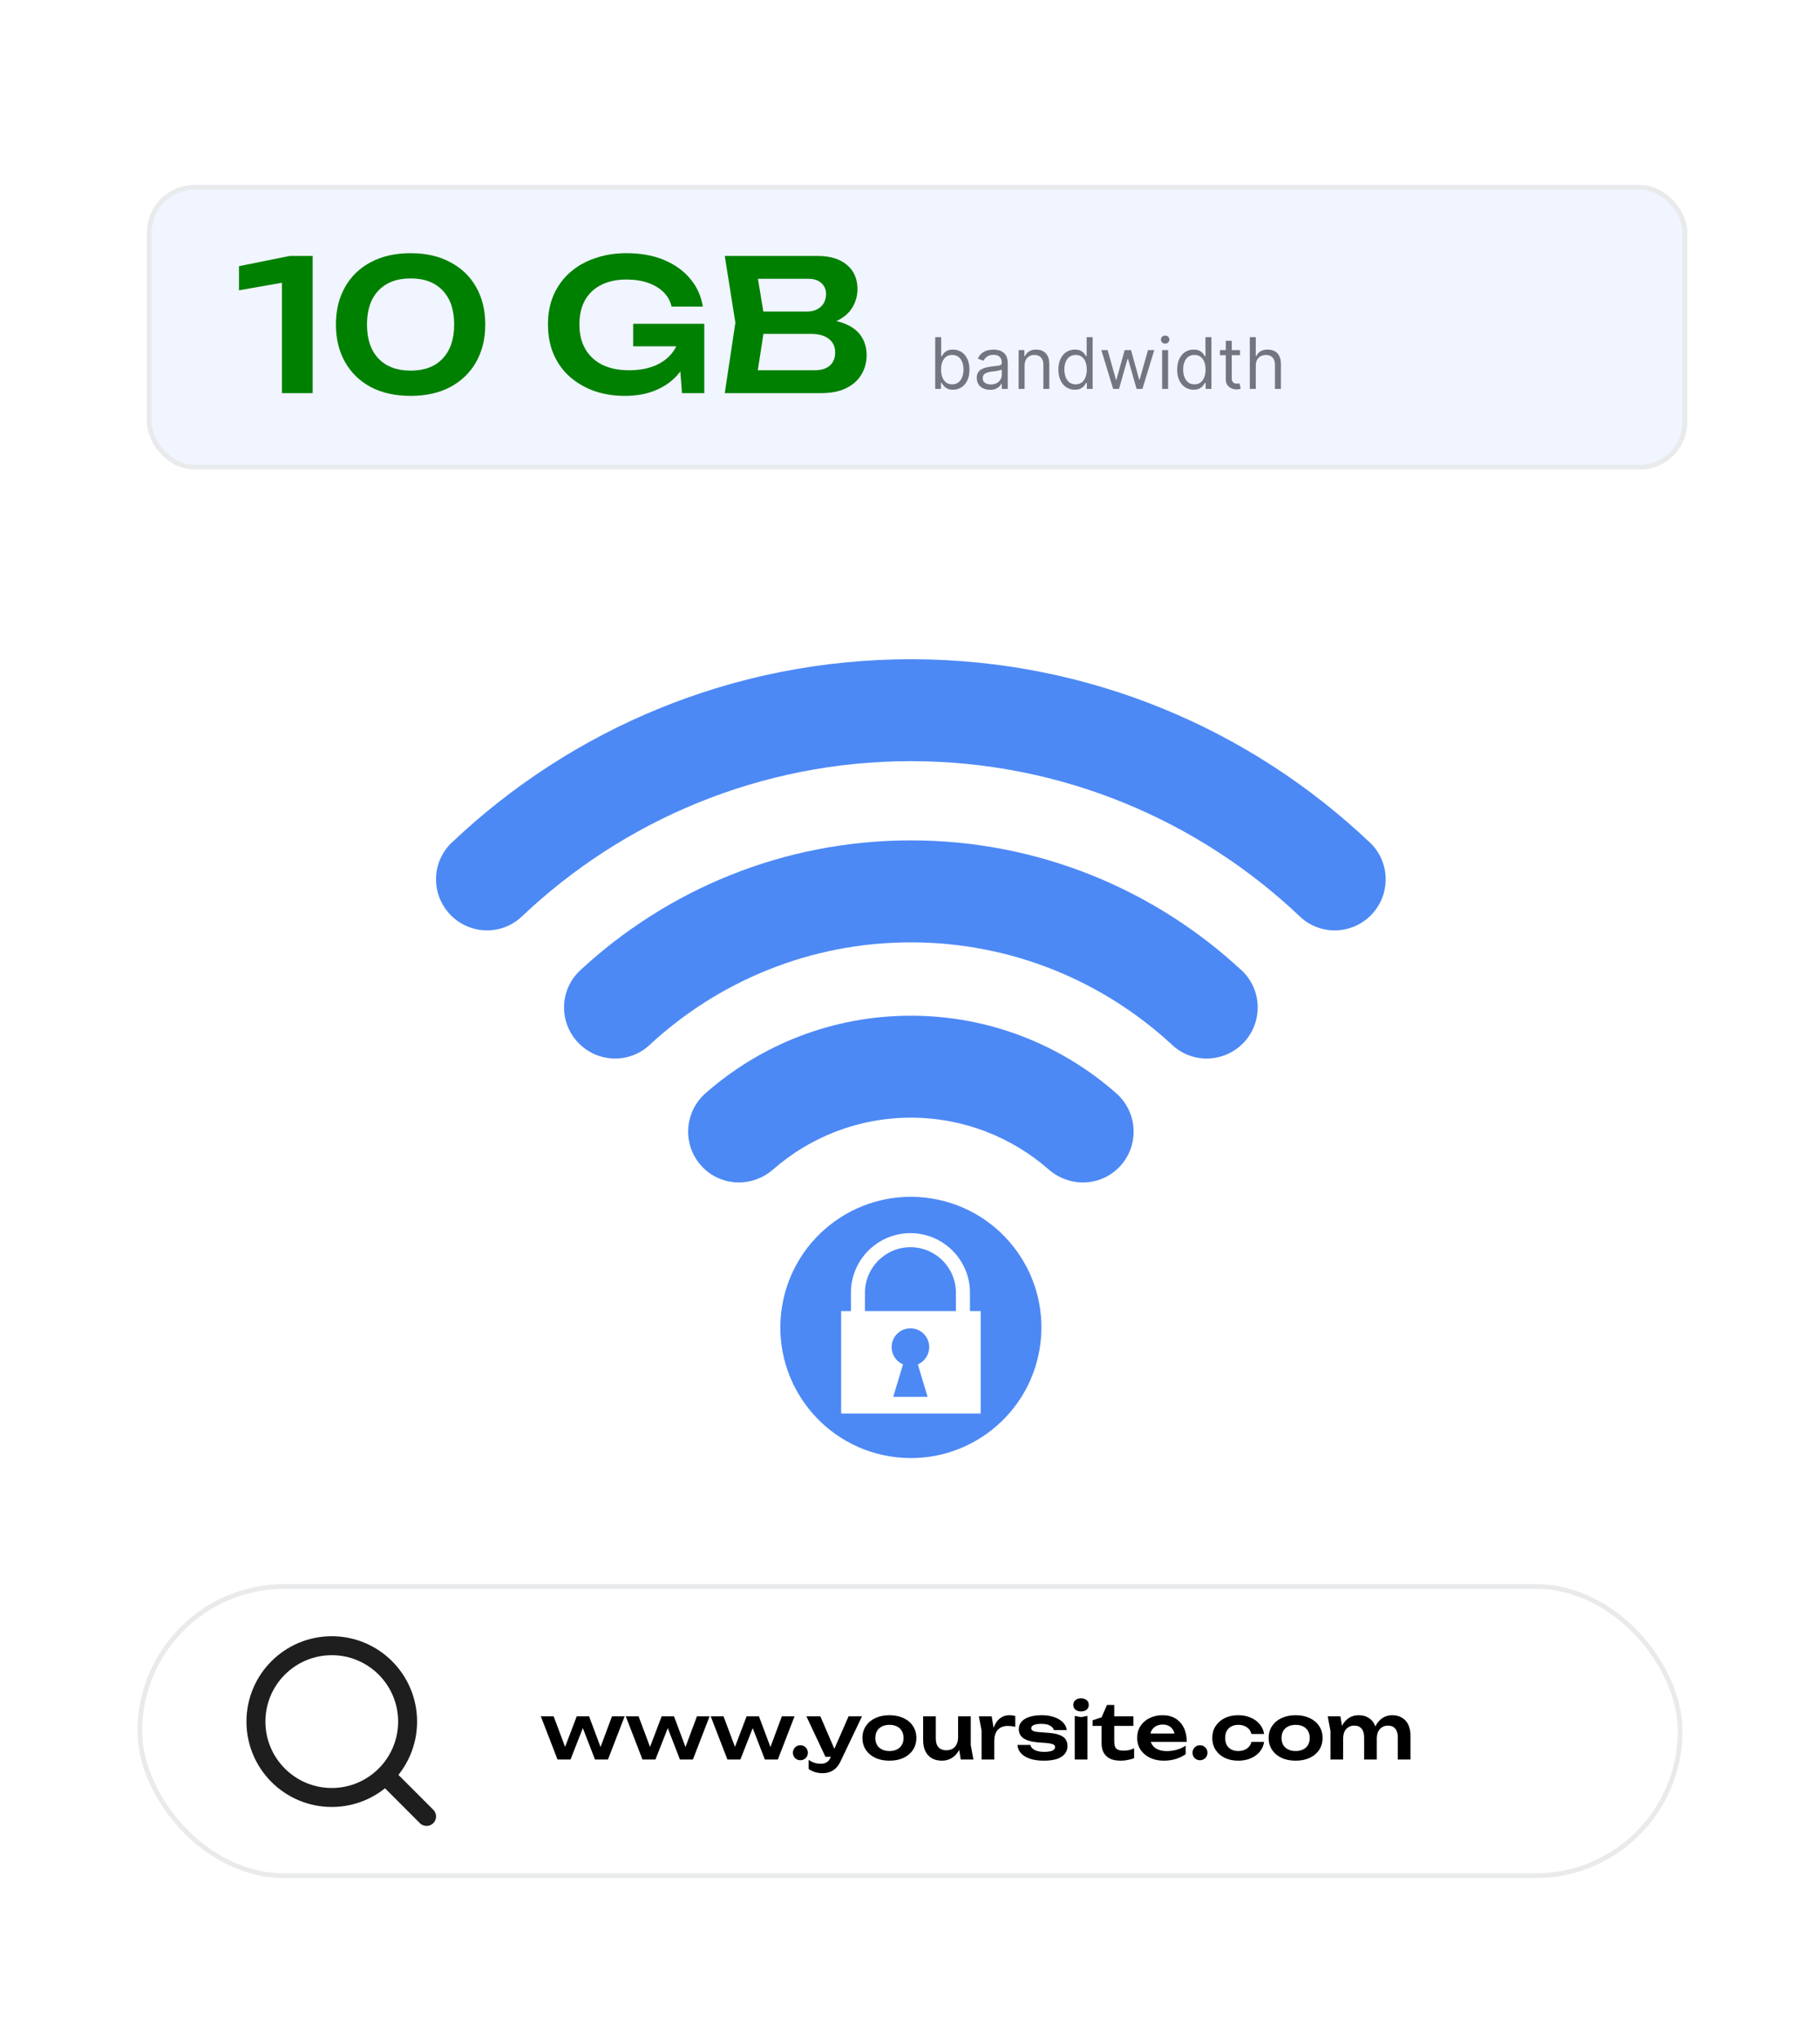
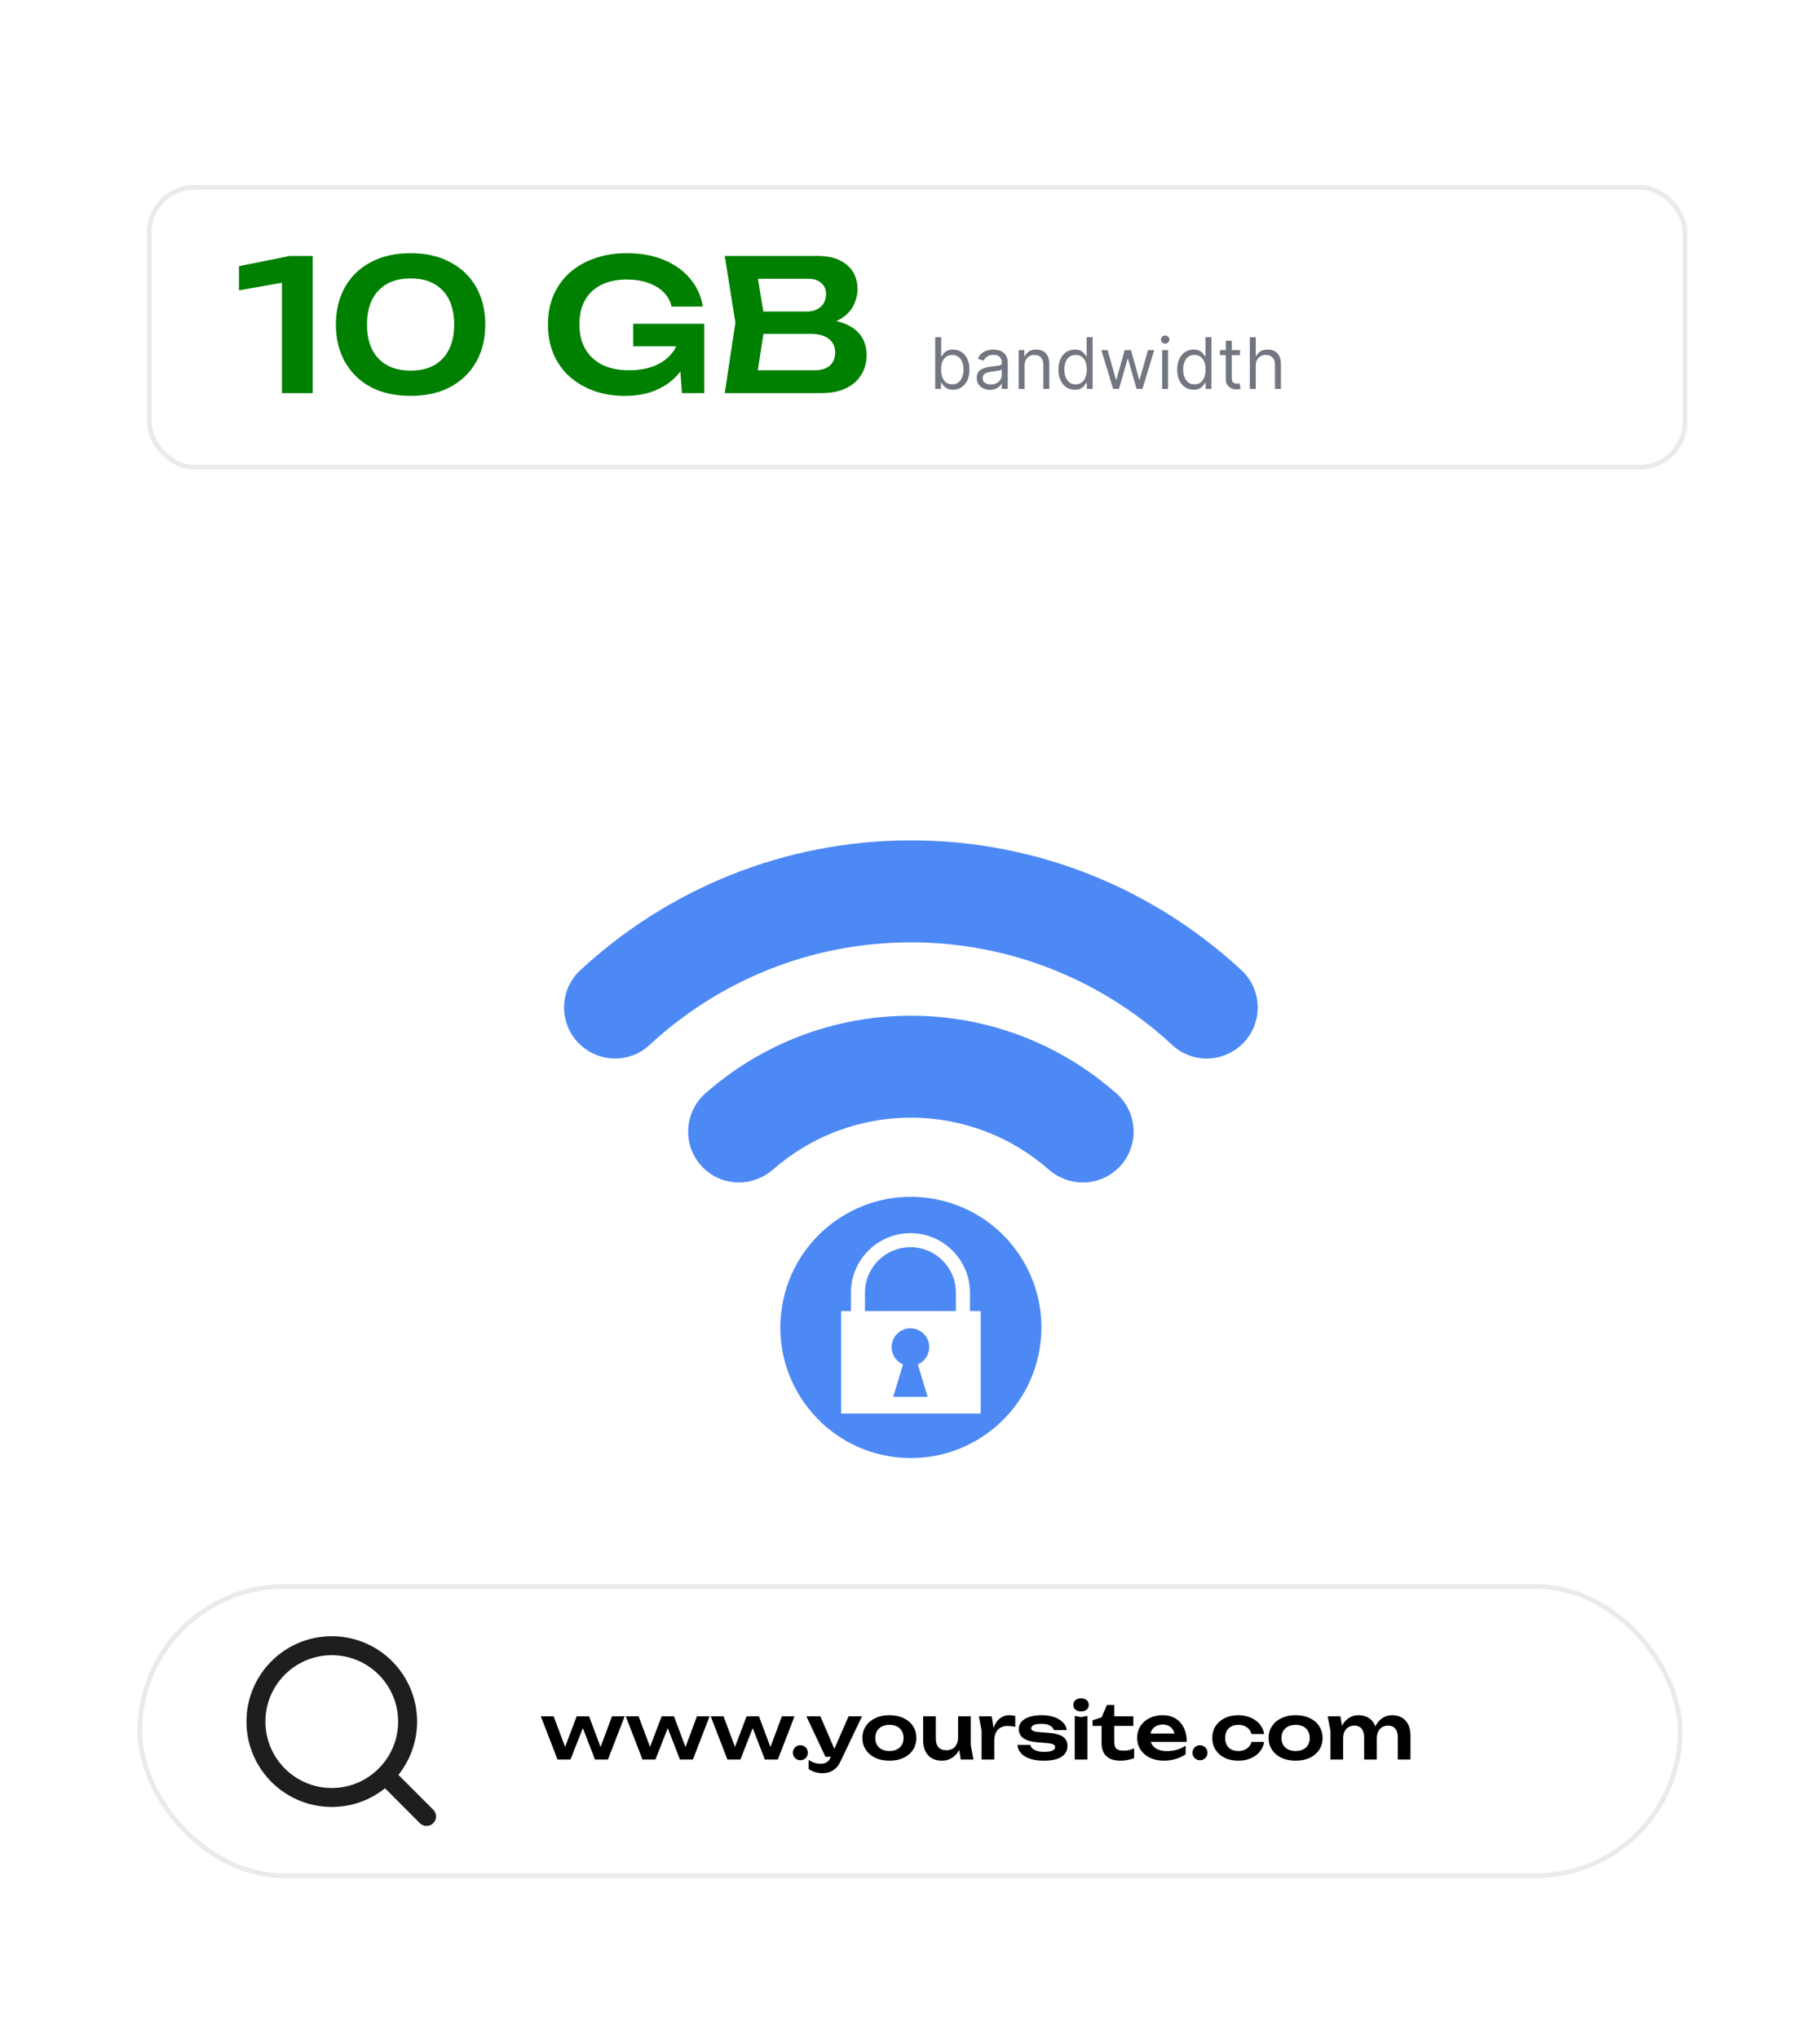
<svg xmlns="http://www.w3.org/2000/svg" width="384" height="430" viewBox="0 0 384 430" fill="none">
  <rect width="384" height="430" rx="30" fill="white" />
  <g clip-path="url(#clip0_604_2762)">
    <path d="M219.363 284.354C221.826 269.344 211.655 255.179 196.645 252.716C181.635 250.252 167.471 260.423 165.007 275.433C162.544 290.443 172.715 304.608 187.725 307.072C202.735 309.535 216.9 299.364 219.363 284.354Z" fill="#4D89F5" />
    <path d="M192.186 214.164C175.605 214.164 160.43 220.336 148.862 230.506C144.195 234.613 143.934 241.798 148.333 246.196C152.37 250.234 158.81 250.341 163.109 246.588C170.892 239.787 181.063 235.665 192.186 235.665C203.308 235.665 213.487 239.787 221.262 246.588C225.561 250.349 232.001 250.234 236.039 246.196C240.437 241.798 240.176 234.613 235.509 230.506C223.941 220.336 208.766 214.164 192.186 214.164Z" fill="#4D89F5" />
    <path d="M192.188 177.195C165.283 177.195 140.758 187.596 122.428 204.583C117.968 208.713 117.868 215.737 122.167 220.035H122.175C126.243 224.111 132.814 224.265 137.035 220.35C151.52 206.917 170.917 198.696 192.188 198.696C213.458 198.696 232.855 206.917 247.34 220.35C251.561 224.265 258.124 224.111 262.2 220.043H262.208C266.507 215.737 266.399 208.713 261.947 204.583C243.617 187.596 219.1 177.195 192.188 177.195Z" fill="#4D89F5" />
-     <path d="M192.189 139C154.691 139 120.579 153.715 95.31 177.672C90.942 181.809 90.904 188.764 95.156 193.016C99.255 197.115 105.88 197.246 110.086 193.262C131.502 172.959 160.41 160.493 192.181 160.493C223.952 160.493 252.86 172.959 274.276 193.262C278.482 197.246 285.107 197.115 289.206 193.024C293.458 188.764 293.42 181.817 289.052 177.672C263.798 153.715 229.678 139 192.189 139Z" fill="#4D89F5" />
    <path d="M204.653 276.438V272.57C204.653 265.646 199.019 260.012 192.095 260.012C185.172 260.012 179.538 265.646 179.538 272.57V276.438H177.473V298.046H206.918V276.438H204.661H204.653ZM195.719 294.538H188.457L190.522 287.691C189.109 287.077 188.119 285.673 188.119 284.045C188.119 281.85 189.9 280.077 192.088 280.077C194.275 280.077 196.056 281.85 196.056 284.045C196.056 285.68 195.066 287.085 193.654 287.691L195.719 294.538ZM201.683 276.438H182.5V272.57C182.5 267.281 186.799 262.975 192.095 262.975C197.392 262.975 201.69 267.273 201.69 272.57V276.438H201.683Z" fill="white" />
  </g>
  <g filter="url(#filter0_dd_604_2762)">
    <rect x="29.5" y="328.5" width="325" height="61" rx="30.5" stroke="#E9EAEB" />
    <path d="M90 377L81.3 368.3M86 357C86 365.837 78.837 373 70 373C61.163 373 54 365.837 54 357C54 348.163 61.163 341 70 341C78.837 341 86 348.163 86 357Z" stroke="#1E1E1E" stroke-width="4" stroke-linecap="round" stroke-linejoin="round" />
    <path d="M127.152 363.544H126.272L129.12 355.896H131.792L128.272 365H125.536L122.496 357.144H123.456L120.368 365H117.632L114.112 355.896H116.816L119.68 363.544H118.768L121.68 355.896H124.288L127.152 363.544ZM145.074 363.544H144.194L147.042 355.896H149.714L146.194 365H143.458L140.418 357.144H141.378L138.29 365H135.554L132.034 355.896H134.738L137.602 363.544H136.69L139.602 355.896H142.21L145.074 363.544ZM162.996 363.544H162.116L164.964 355.896H167.636L164.116 365H161.38L158.34 357.144H159.3L156.212 365H153.476L149.956 355.896H152.66L155.524 363.544H154.612L157.524 355.896H160.132L162.996 363.544ZM168.865 365.144C168.577 365.144 168.31 365.075 168.065 364.936C167.83 364.797 167.643 364.611 167.505 364.376C167.366 364.131 167.297 363.864 167.297 363.576C167.297 363.277 167.366 363.011 167.505 362.776C167.643 362.531 167.83 362.339 168.065 362.2C168.31 362.061 168.577 361.992 168.865 361.992C169.163 361.992 169.43 362.061 169.665 362.2C169.91 362.339 170.102 362.531 170.241 362.776C170.379 363.011 170.449 363.277 170.449 363.576C170.449 363.864 170.379 364.131 170.241 364.376C170.102 364.611 169.91 364.797 169.665 364.936C169.43 365.075 169.163 365.144 168.865 365.144ZM173.584 367.88C172.987 367.88 172.448 367.805 171.968 367.656C171.488 367.507 171.035 367.288 170.608 367V365.08C171.056 365.368 171.483 365.576 171.888 365.704C172.293 365.832 172.741 365.896 173.232 365.896C173.669 365.896 174.059 365.795 174.4 365.592C174.741 365.4 175.024 365.053 175.248 364.552L179.04 355.896H181.872L177.328 365.416C177.051 366.013 176.715 366.493 176.32 366.856C175.925 367.219 175.493 367.48 175.024 367.64C174.565 367.8 174.085 367.88 173.584 367.88ZM174.16 364.424L170.144 355.896H173.088L176.768 364.424H174.16ZM187.662 365.24C186.531 365.24 185.539 365.043 184.686 364.648C183.832 364.243 183.166 363.683 182.686 362.968C182.206 362.243 181.965 361.405 181.965 360.456C181.965 359.496 182.206 358.659 182.686 357.944C183.166 357.219 183.832 356.659 184.686 356.264C185.539 355.859 186.531 355.656 187.662 355.656C188.792 355.656 189.784 355.859 190.638 356.264C191.491 356.659 192.152 357.219 192.622 357.944C193.102 358.659 193.342 359.496 193.342 360.456C193.342 361.405 193.102 362.243 192.622 362.968C192.152 363.683 191.491 364.243 190.638 364.648C189.784 365.043 188.792 365.24 187.662 365.24ZM187.662 363.208C188.28 363.208 188.808 363.096 189.246 362.872C189.694 362.648 190.035 362.333 190.27 361.928C190.515 361.512 190.638 361.021 190.638 360.456C190.638 359.88 190.515 359.389 190.27 358.984C190.035 358.568 189.694 358.248 189.246 358.024C188.808 357.8 188.28 357.688 187.662 357.688C187.054 357.688 186.526 357.8 186.078 358.024C185.63 358.248 185.283 358.568 185.038 358.984C184.803 359.389 184.686 359.88 184.686 360.456C184.686 361.021 184.803 361.512 185.038 361.928C185.283 362.333 185.63 362.648 186.078 362.872C186.526 363.096 187.054 363.208 187.662 363.208ZM198.755 365.24C197.912 365.24 197.192 365.069 196.595 364.728C196.008 364.376 195.555 363.88 195.235 363.24C194.925 362.6 194.771 361.843 194.771 360.968V355.896H197.443V360.568C197.443 361.379 197.635 361.997 198.019 362.424C198.403 362.84 198.947 363.048 199.651 363.048C200.173 363.048 200.616 362.941 200.979 362.728C201.352 362.504 201.64 362.184 201.843 361.768C202.045 361.352 202.147 360.867 202.147 360.312L203.011 360.776C202.904 361.715 202.653 362.52 202.259 363.192C201.864 363.853 201.363 364.36 200.755 364.712C200.157 365.064 199.491 365.24 198.755 365.24ZM202.707 365L202.147 361.544V355.896H204.819V361.944L205.379 365H202.707ZM206.529 355.896H209.233L209.777 359.176V365H207.105V358.888L206.529 355.896ZM214.209 355.8V358.104C213.932 358.04 213.654 357.992 213.377 357.96C213.1 357.928 212.838 357.912 212.593 357.912C212.06 357.912 211.58 358.024 211.153 358.248C210.726 358.472 210.39 358.819 210.145 359.288C209.9 359.757 209.777 360.349 209.777 361.064L209.217 360.392C209.281 359.741 209.398 359.133 209.569 358.568C209.74 357.992 209.974 357.491 210.273 357.064C210.582 356.627 210.961 356.285 211.409 356.04C211.857 355.784 212.39 355.656 213.009 355.656C213.212 355.656 213.414 355.672 213.617 355.704C213.83 355.725 214.028 355.757 214.209 355.8ZM225.226 362.136C225.226 362.787 225.034 363.347 224.65 363.816C224.277 364.285 223.717 364.643 222.97 364.888C222.223 365.123 221.311 365.24 220.234 365.24C219.125 365.24 218.159 365.107 217.338 364.84C216.517 364.563 215.877 364.173 215.418 363.672C214.959 363.171 214.714 362.589 214.682 361.928H217.402C217.466 362.227 217.626 362.488 217.882 362.712C218.138 362.925 218.469 363.091 218.874 363.208C219.29 363.325 219.77 363.384 220.314 363.384C221.071 363.384 221.642 363.299 222.026 363.128C222.421 362.957 222.618 362.701 222.618 362.36C222.618 362.115 222.479 361.928 222.202 361.8C221.935 361.672 221.439 361.576 220.714 361.512L219.018 361.384C218.005 361.299 217.199 361.128 216.602 360.872C216.005 360.616 215.578 360.296 215.322 359.912C215.077 359.517 214.954 359.085 214.954 358.616C214.954 357.965 215.157 357.421 215.562 356.984C215.967 356.547 216.533 356.216 217.258 355.992C217.994 355.768 218.842 355.656 219.802 355.656C220.783 355.656 221.658 355.789 222.426 356.056C223.194 356.323 223.807 356.691 224.266 357.16C224.735 357.629 225.002 358.173 225.066 358.792H222.346C222.303 358.568 222.181 358.36 221.978 358.168C221.786 357.965 221.503 357.8 221.13 357.672C220.757 357.544 220.271 357.48 219.674 357.48C219.002 357.48 218.485 357.56 218.122 357.72C217.759 357.869 217.578 358.099 217.578 358.408C217.578 358.621 217.69 358.797 217.914 358.936C218.138 359.064 218.554 359.155 219.162 359.208L221.37 359.384C222.351 359.469 223.125 359.635 223.69 359.88C224.255 360.115 224.65 360.424 224.874 360.808C225.109 361.192 225.226 361.635 225.226 362.136ZM226.758 355.8L228.086 356.056L229.43 355.8V365H226.758V355.8ZM228.086 354.856C227.606 354.856 227.211 354.733 226.902 354.488C226.603 354.232 226.454 353.896 226.454 353.48C226.454 353.053 226.603 352.717 226.902 352.472C227.211 352.216 227.606 352.088 228.086 352.088C228.577 352.088 228.971 352.216 229.27 352.472C229.569 352.717 229.718 353.053 229.718 353.48C229.718 353.896 229.569 354.232 229.27 354.488C228.971 354.733 228.577 354.856 228.086 354.856ZM230.518 357.912V356.728L232.422 356.104L233.558 353.496H235.094V355.896H239.126V357.912H235.094V361.224C235.094 361.928 235.238 362.424 235.526 362.712C235.824 362.989 236.336 363.128 237.062 363.128C237.52 363.128 237.926 363.085 238.278 363C238.63 362.915 238.966 362.792 239.286 362.632V364.712C238.976 364.84 238.566 364.957 238.054 365.064C237.542 365.181 237.014 365.24 236.47 365.24C235.52 365.24 234.747 365.091 234.15 364.792C233.563 364.483 233.126 364.056 232.838 363.512C232.56 362.968 232.422 362.333 232.422 361.608V357.912H230.518ZM245.55 365.24C244.473 365.24 243.508 365.043 242.654 364.648C241.812 364.243 241.145 363.677 240.654 362.952C240.174 362.227 239.934 361.384 239.934 360.424C239.934 359.475 240.164 358.643 240.622 357.928C241.092 357.213 241.732 356.659 242.542 356.264C243.353 355.859 244.276 355.656 245.31 355.656C246.366 355.656 247.273 355.891 248.03 356.36C248.788 356.819 249.369 357.469 249.774 358.312C250.19 359.155 250.398 360.147 250.398 361.288H242.078V359.512H248.958L247.918 360.152C247.876 359.619 247.742 359.165 247.518 358.792C247.305 358.419 247.012 358.131 246.638 357.928C246.265 357.725 245.828 357.624 245.326 357.624C244.782 357.624 244.308 357.736 243.902 357.96C243.508 358.173 243.198 358.477 242.974 358.872C242.761 359.256 242.654 359.709 242.654 360.232C242.654 360.861 242.793 361.4 243.07 361.848C243.348 362.296 243.753 362.637 244.286 362.872C244.82 363.107 245.465 363.224 246.222 363.224C246.905 363.224 247.593 363.128 248.286 362.936C248.98 362.733 249.604 362.451 250.158 362.088V363.88C249.561 364.307 248.862 364.643 248.062 364.888C247.273 365.123 246.436 365.24 245.55 365.24ZM253.177 365.144C252.889 365.144 252.622 365.075 252.377 364.936C252.142 364.797 251.956 364.611 251.817 364.376C251.678 364.131 251.609 363.864 251.609 363.576C251.609 363.277 251.678 363.011 251.817 362.776C251.956 362.531 252.142 362.339 252.377 362.2C252.622 362.061 252.889 361.992 253.177 361.992C253.476 361.992 253.742 362.061 253.977 362.2C254.222 362.339 254.414 362.531 254.553 362.776C254.692 363.011 254.761 363.277 254.761 363.576C254.761 363.864 254.692 364.131 254.553 364.376C254.414 364.611 254.222 364.797 253.977 364.936C253.742 365.075 253.476 365.144 253.177 365.144ZM266.706 361.288C266.599 362.067 266.295 362.755 265.794 363.352C265.303 363.949 264.669 364.413 263.89 364.744C263.111 365.075 262.242 365.24 261.282 365.24C260.194 365.24 259.234 365.043 258.402 364.648C257.581 364.243 256.935 363.677 256.466 362.952C256.007 362.227 255.778 361.395 255.778 360.456C255.778 359.507 256.007 358.675 256.466 357.96C256.935 357.235 257.581 356.669 258.402 356.264C259.234 355.859 260.194 355.656 261.282 355.656C262.242 355.656 263.111 355.827 263.89 356.168C264.669 356.499 265.303 356.963 265.794 357.56C266.295 358.147 266.599 358.835 266.706 359.624H264.034C263.895 359.005 263.575 358.531 263.074 358.2C262.583 357.859 261.986 357.688 261.282 357.688C260.717 357.688 260.221 357.8 259.794 358.024C259.378 358.237 259.058 358.552 258.834 358.968C258.61 359.373 258.498 359.869 258.498 360.456C258.498 361.032 258.61 361.528 258.834 361.944C259.058 362.349 259.378 362.664 259.794 362.888C260.221 363.101 260.717 363.208 261.282 363.208C261.997 363.208 262.599 363.032 263.09 362.68C263.591 362.328 263.906 361.864 264.034 361.288H266.706ZM273.365 365.24C272.234 365.24 271.242 365.043 270.389 364.648C269.535 364.243 268.869 363.683 268.389 362.968C267.909 362.243 267.669 361.405 267.669 360.456C267.669 359.496 267.909 358.659 268.389 357.944C268.869 357.219 269.535 356.659 270.389 356.264C271.242 355.859 272.234 355.656 273.365 355.656C274.495 355.656 275.487 355.859 276.341 356.264C277.194 356.659 277.855 357.219 278.325 357.944C278.805 358.659 279.045 359.496 279.045 360.456C279.045 361.405 278.805 362.243 278.325 362.968C277.855 363.683 277.194 364.243 276.341 364.648C275.487 365.043 274.495 365.24 273.365 365.24ZM273.365 363.208C273.983 363.208 274.511 363.096 274.949 362.872C275.397 362.648 275.738 362.333 275.973 361.928C276.218 361.512 276.341 361.021 276.341 360.456C276.341 359.88 276.218 359.389 275.973 358.984C275.738 358.568 275.397 358.248 274.949 358.024C274.511 357.8 273.983 357.688 273.365 357.688C272.757 357.688 272.229 357.8 271.781 358.024C271.333 358.248 270.986 358.568 270.741 358.984C270.506 359.389 270.389 359.88 270.389 360.456C270.389 361.021 270.506 361.512 270.741 361.928C270.986 362.333 271.333 362.648 271.781 362.872C272.229 363.096 272.757 363.208 273.365 363.208ZM280.139 355.896H282.811L283.387 359.368V365H280.715V358.968L280.139 355.896ZM286.635 355.656C287.445 355.656 288.139 355.832 288.715 356.184C289.291 356.525 289.728 357.016 290.027 357.656C290.336 358.296 290.491 359.059 290.491 359.944V365H287.819V360.344C287.819 359.523 287.637 358.904 287.275 358.488C286.923 358.061 286.405 357.848 285.723 357.848C285.243 357.848 284.827 357.965 284.475 358.2C284.123 358.424 283.851 358.739 283.659 359.144C283.477 359.549 283.387 360.035 283.387 360.6L282.507 360.136C282.613 359.176 282.859 358.365 283.243 357.704C283.627 357.043 284.107 356.536 284.683 356.184C285.269 355.832 285.92 355.656 286.635 355.656ZM293.723 355.656C294.533 355.656 295.227 355.832 295.803 356.184C296.389 356.525 296.832 357.016 297.131 357.656C297.44 358.296 297.595 359.059 297.595 359.944V365H294.923V360.344C294.923 359.523 294.741 358.904 294.379 358.488C294.027 358.061 293.509 357.848 292.827 357.848C292.347 357.848 291.931 357.965 291.579 358.2C291.227 358.424 290.955 358.739 290.763 359.144C290.581 359.549 290.491 360.035 290.491 360.6L289.611 360.136C289.717 359.176 289.963 358.365 290.347 357.704C290.731 357.043 291.211 356.536 291.787 356.184C292.373 355.832 293.019 355.656 293.723 355.656Z" fill="black" />
  </g>
-   <rect x="31.5" y="39.5" width="324" height="59" rx="9.5" fill="#F0F5FF" />
  <rect x="31.5" y="39.5" width="324" height="59" rx="9.5" stroke="#E9EAEB" />
  <path d="M65.969 53.964V82.893H59.489V56.124L62.729 59.055L50.424 61.215V56.124L61.147 53.964H65.969ZM86.647 83.471C83.407 83.471 80.605 82.854 78.239 81.62C75.899 80.36 74.086 78.598 72.8 76.335C71.514 74.073 70.872 71.437 70.872 68.428C70.872 65.42 71.514 62.784 72.8 60.521C74.086 58.258 75.899 56.51 78.239 55.275C80.605 54.015 83.407 53.385 86.647 53.385C89.862 53.385 92.639 54.015 94.979 55.275C97.344 56.51 99.17 58.258 100.456 60.521C101.742 62.784 102.385 65.42 102.385 68.428C102.385 71.437 101.742 74.073 100.456 76.335C99.17 78.598 97.344 80.36 94.979 81.62C92.639 82.854 89.862 83.471 86.647 83.471ZM86.647 78.148C89.553 78.148 91.803 77.3 93.397 75.603C95.017 73.88 95.827 71.488 95.827 68.428C95.827 65.343 95.017 62.951 93.397 61.254C91.803 59.557 89.553 58.708 86.647 58.708C83.742 58.708 81.479 59.557 79.859 61.254C78.239 62.951 77.429 65.343 77.429 68.428C77.429 71.514 78.239 73.905 79.859 75.603C81.479 77.3 83.742 78.148 86.647 78.148ZM146.28 70.357C146.255 72.105 145.907 73.777 145.239 75.371C144.596 76.94 143.67 78.341 142.462 79.575C141.253 80.784 139.762 81.735 137.987 82.43C136.213 83.124 134.156 83.471 131.816 83.471C129.553 83.471 127.432 83.137 125.452 82.468C123.497 81.774 121.775 80.784 120.283 79.498C118.817 78.213 117.673 76.644 116.85 74.793C116.027 72.915 115.616 70.794 115.616 68.428C115.616 66.063 116.027 63.954 116.85 62.103C117.699 60.225 118.869 58.644 120.36 57.358C121.852 56.073 123.6 55.095 125.606 54.427C127.612 53.733 129.797 53.385 132.163 53.385C135.249 53.385 137.923 53.874 140.186 54.851C142.449 55.803 144.275 57.127 145.663 58.824C147.077 60.521 147.952 62.463 148.286 64.648H141.69C141.433 63.465 140.867 62.45 139.993 61.601C139.145 60.753 138.052 60.097 136.715 59.634C135.403 59.171 133.886 58.94 132.163 58.94C130.132 58.94 128.37 59.313 126.879 60.058C125.413 60.778 124.269 61.845 123.446 63.26C122.649 64.674 122.25 66.397 122.25 68.428C122.25 70.46 122.675 72.195 123.523 73.635C124.372 75.075 125.58 76.181 127.149 76.953C128.717 77.698 130.569 78.071 132.703 78.071C134.786 78.071 136.612 77.75 138.18 77.107C139.749 76.438 140.983 75.513 141.883 74.33C142.809 73.121 143.336 71.694 143.465 70.048L146.28 70.357ZM133.59 73.018V68.274H148.595V82.893H143.889L143.002 71.167L144.352 73.018H133.59ZM172.396 68.621L173.013 67.31C175.25 67.361 177.102 67.721 178.568 68.39C180.033 69.033 181.113 69.92 181.808 71.051C182.502 72.157 182.849 73.43 182.849 74.87C182.849 76.413 182.476 77.788 181.73 78.997C181.01 80.205 179.943 81.157 178.529 81.851C177.115 82.545 175.34 82.893 173.206 82.893H152.918L155.155 68.043L152.918 53.964H172.473C175.148 53.964 177.218 54.594 178.683 55.854C180.175 57.088 180.92 58.798 180.92 60.984C180.92 62.167 180.638 63.311 180.072 64.417C179.532 65.523 178.632 66.461 177.372 67.233C176.138 67.978 174.479 68.441 172.396 68.621ZM159.398 81.234L156.89 78.071H171.856C173.245 78.071 174.312 77.75 175.058 77.107C175.829 76.438 176.215 75.513 176.215 74.33C176.215 73.121 175.778 72.17 174.903 71.475C174.029 70.755 172.743 70.395 171.046 70.395H158.858V65.69H170.275C171.432 65.69 172.383 65.368 173.129 64.725C173.9 64.057 174.286 63.131 174.286 61.948C174.286 61.048 173.965 60.303 173.322 59.711C172.679 59.094 171.753 58.785 170.545 58.785H156.89L159.398 55.623L161.442 68.043L159.398 81.234Z" fill="#008000" />
  <path d="M197.321 82V71.091H198.578V75.118H198.685C198.777 74.976 198.905 74.795 199.068 74.575C199.235 74.351 199.473 74.152 199.782 73.978C200.094 73.8 200.517 73.712 201.05 73.712C201.739 73.712 202.346 73.884 202.871 74.228C203.397 74.573 203.807 75.061 204.102 75.693C204.397 76.325 204.544 77.071 204.544 77.93C204.544 78.797 204.397 79.548 204.102 80.184C203.807 80.816 203.399 81.306 202.877 81.654C202.355 81.998 201.753 82.171 201.071 82.171C200.545 82.171 200.125 82.084 199.809 81.909C199.493 81.732 199.249 81.531 199.079 81.308C198.908 81.08 198.777 80.892 198.685 80.743H198.536V82H197.321ZM198.557 77.909C198.557 78.527 198.647 79.072 198.828 79.544C199.01 80.013 199.274 80.381 199.622 80.647C199.97 80.91 200.396 81.041 200.901 81.041C201.426 81.041 201.865 80.903 202.216 80.626C202.571 80.345 202.838 79.969 203.015 79.496C203.196 79.021 203.287 78.492 203.287 77.909C203.287 77.334 203.198 76.815 203.021 76.354C202.847 75.888 202.582 75.521 202.227 75.251C201.875 74.978 201.433 74.841 200.901 74.841C200.389 74.841 199.96 74.971 199.612 75.23C199.263 75.485 199.001 75.844 198.823 76.306C198.646 76.764 198.557 77.298 198.557 77.909ZM208.875 82.192C208.356 82.192 207.886 82.094 207.463 81.899C207.04 81.7 206.705 81.414 206.456 81.041C206.208 80.665 206.083 80.21 206.083 79.678C206.083 79.209 206.176 78.829 206.36 78.538C206.545 78.243 206.792 78.012 207.101 77.845C207.41 77.678 207.751 77.554 208.124 77.472C208.5 77.387 208.878 77.32 209.258 77.27C209.755 77.206 210.158 77.158 210.467 77.126C210.78 77.091 211.007 77.032 211.149 76.95C211.295 76.869 211.368 76.727 211.368 76.524V76.481C211.368 75.956 211.224 75.548 210.936 75.256C210.652 74.965 210.221 74.82 209.642 74.82C209.042 74.82 208.571 74.951 208.23 75.214C207.889 75.477 207.65 75.757 207.511 76.055L206.318 75.629C206.531 75.132 206.815 74.745 207.17 74.468C207.529 74.188 207.919 73.992 208.342 73.882C208.768 73.769 209.187 73.712 209.599 73.712C209.862 73.712 210.164 73.744 210.505 73.808C210.849 73.868 211.181 73.994 211.501 74.186C211.824 74.377 212.092 74.667 212.305 75.054C212.518 75.441 212.625 75.96 212.625 76.609V82H211.368V80.892H211.304C211.218 81.07 211.076 81.26 210.877 81.462C210.679 81.664 210.414 81.837 210.084 81.979C209.754 82.121 209.35 82.192 208.875 82.192ZM209.066 81.062C209.564 81.062 209.983 80.965 210.324 80.769C210.668 80.574 210.927 80.322 211.101 80.013C211.279 79.704 211.368 79.379 211.368 79.038V77.888C211.314 77.952 211.197 78.01 211.016 78.064C210.838 78.113 210.632 78.158 210.398 78.197C210.167 78.232 209.942 78.264 209.722 78.293C209.505 78.317 209.329 78.339 209.194 78.356C208.868 78.399 208.562 78.468 208.278 78.564C207.998 78.657 207.77 78.797 207.596 78.985C207.426 79.17 207.341 79.422 207.341 79.742C207.341 80.178 207.502 80.508 207.825 80.732C208.152 80.952 208.566 81.062 209.066 81.062ZM216.176 77.078V82H214.919V73.818H216.134V75.097H216.24C216.432 74.681 216.723 74.347 217.114 74.095C217.504 73.84 218.009 73.712 218.627 73.712C219.18 73.712 219.665 73.825 220.081 74.053C220.496 74.276 220.819 74.617 221.05 75.075C221.281 75.53 221.396 76.105 221.396 76.801V82H220.139V76.886C220.139 76.244 219.972 75.743 219.639 75.384C219.305 75.022 218.847 74.841 218.264 74.841C217.863 74.841 217.504 74.928 217.188 75.102C216.876 75.276 216.629 75.53 216.448 75.864C216.267 76.197 216.176 76.602 216.176 77.078ZM226.783 82.171C226.101 82.171 225.499 81.998 224.977 81.654C224.455 81.306 224.047 80.816 223.752 80.184C223.457 79.548 223.31 78.797 223.31 77.93C223.31 77.071 223.457 76.325 223.752 75.693C224.047 75.061 224.457 74.573 224.983 74.228C225.508 73.884 226.115 73.712 226.804 73.712C227.337 73.712 227.758 73.8 228.067 73.978C228.379 74.152 228.617 74.351 228.781 74.575C228.947 74.795 229.077 74.976 229.169 75.118H229.276V71.091H230.533V82H229.319V80.743H229.169C229.077 80.892 228.946 81.08 228.775 81.308C228.605 81.531 228.362 81.732 228.045 81.909C227.729 82.084 227.309 82.171 226.783 82.171ZM226.953 81.041C227.458 81.041 227.884 80.91 228.232 80.647C228.58 80.381 228.844 80.013 229.026 79.544C229.207 79.072 229.297 78.527 229.297 77.909C229.297 77.298 229.208 76.764 229.031 76.306C228.853 75.844 228.591 75.485 228.243 75.23C227.895 74.971 227.465 74.841 226.953 74.841C226.421 74.841 225.977 74.978 225.622 75.251C225.27 75.521 225.006 75.888 224.828 76.354C224.654 76.815 224.567 77.334 224.567 77.909C224.567 78.492 224.656 79.021 224.833 79.496C225.015 79.969 225.281 80.345 225.632 80.626C225.988 80.903 226.428 81.041 226.953 81.041ZM234.864 82L232.371 73.818H233.692L235.46 80.082H235.545L237.293 73.818H238.635L240.361 80.061H240.446L242.214 73.818H243.536L241.043 82H239.807L238.017 75.715H237.889L236.099 82H234.864ZM245.197 82V73.818H246.455V82H245.197ZM245.837 72.454C245.592 72.454 245.38 72.371 245.203 72.204C245.029 72.037 244.942 71.837 244.942 71.602C244.942 71.368 245.029 71.167 245.203 71C245.38 70.834 245.592 70.75 245.837 70.75C246.082 70.75 246.291 70.834 246.465 71C246.643 71.167 246.732 71.368 246.732 71.602C246.732 71.837 246.643 72.037 246.465 72.204C246.291 72.371 246.082 72.454 245.837 72.454ZM251.847 82.171C251.165 82.171 250.563 81.998 250.041 81.654C249.519 81.306 249.11 80.816 248.816 80.184C248.521 79.548 248.373 78.797 248.373 77.93C248.373 77.071 248.521 76.325 248.816 75.693C249.11 75.061 249.521 74.573 250.046 74.228C250.572 73.884 251.179 73.712 251.868 73.712C252.4 73.712 252.821 73.8 253.13 73.978C253.443 74.152 253.681 74.351 253.844 74.575C254.011 74.795 254.141 74.976 254.233 75.118H254.339V71.091H255.597V82H254.382V80.743H254.233C254.141 80.892 254.009 81.08 253.839 81.308C253.668 81.531 253.425 81.732 253.109 81.909C252.793 82.084 252.372 82.171 251.847 82.171ZM252.017 81.041C252.521 81.041 252.947 80.91 253.295 80.647C253.643 80.381 253.908 80.013 254.089 79.544C254.27 79.072 254.361 78.527 254.361 77.909C254.361 77.298 254.272 76.764 254.094 76.306C253.917 75.844 253.654 75.485 253.306 75.23C252.958 74.971 252.528 74.841 252.017 74.841C251.484 74.841 251.04 74.978 250.685 75.251C250.334 75.521 250.069 75.888 249.892 76.354C249.718 76.815 249.631 77.334 249.631 77.909C249.631 78.492 249.719 79.021 249.897 79.496C250.078 79.969 250.344 80.345 250.696 80.626C251.051 80.903 251.491 81.041 252.017 81.041ZM261.632 73.818V74.883H257.392V73.818H261.632ZM258.627 71.858H259.884V79.656C259.884 80.011 259.936 80.278 260.039 80.455C260.146 80.629 260.28 80.746 260.444 80.807C260.611 80.864 260.786 80.892 260.971 80.892C261.11 80.892 261.223 80.885 261.312 80.871C261.401 80.853 261.472 80.839 261.525 80.828L261.781 81.957C261.696 81.989 261.577 82.021 261.424 82.053C261.271 82.089 261.078 82.106 260.843 82.106C260.488 82.106 260.14 82.03 259.799 81.877C259.462 81.725 259.181 81.492 258.958 81.18C258.737 80.867 258.627 80.473 258.627 79.997V71.858ZM264.956 77.078V82H263.698V71.091H264.956V75.097H265.062C265.254 74.674 265.541 74.338 265.925 74.09C266.312 73.838 266.827 73.712 267.47 73.712C268.027 73.712 268.516 73.823 268.935 74.047C269.354 74.267 269.679 74.606 269.909 75.065C270.144 75.519 270.261 76.098 270.261 76.801V82H269.004V76.886C269.004 76.237 268.835 75.734 268.498 75.379C268.164 75.02 267.701 74.841 267.108 74.841C266.696 74.841 266.326 74.928 266 75.102C265.676 75.276 265.421 75.53 265.233 75.864C265.048 76.197 264.956 76.602 264.956 77.078Z" fill="#717680" />
  <defs>
    <filter id="filter0_dd_604_2762" x="23" y="326" width="338" height="74" filterUnits="userSpaceOnUse" color-interpolation-filters="sRGB">
      <feFlood flood-opacity="0" result="BackgroundImageFix" />
      <feColorMatrix in="SourceAlpha" type="matrix" values="0 0 0 0 0 0 0 0 0 0 0 0 0 0 0 0 0 0 127 0" result="hardAlpha" />
      <feMorphology radius="2" operator="erode" in="SourceAlpha" result="effect1_dropShadow_604_2762" />
      <feOffset dy="2" />
      <feGaussianBlur stdDeviation="2" />
      <feColorMatrix type="matrix" values="0 0 0 0 0.039 0 0 0 0 0.05 0 0 0 0 0.071 0 0 0 0.06 0" />
      <feBlend mode="normal" in2="BackgroundImageFix" result="effect1_dropShadow_604_2762" />
      <feColorMatrix in="SourceAlpha" type="matrix" values="0 0 0 0 0 0 0 0 0 0 0 0 0 0 0 0 0 0 127 0" result="hardAlpha" />
      <feMorphology radius="2" operator="erode" in="SourceAlpha" result="effect2_dropShadow_604_2762" />
      <feOffset dy="4" />
      <feGaussianBlur stdDeviation="4" />
      <feColorMatrix type="matrix" values="0 0 0 0 0.039 0 0 0 0 0.05 0 0 0 0 0.071 0 0 0 0.1 0" />
      <feBlend mode="normal" in2="effect1_dropShadow_604_2762" result="effect2_dropShadow_604_2762" />
      <feBlend mode="normal" in="SourceGraphic" in2="effect2_dropShadow_604_2762" result="shape" />
    </filter>
    <clipPath id="clip0_604_2762">
      <rect width="200.375" height="168.45" fill="white" transform="translate(92 139)" />
    </clipPath>
  </defs>
</svg>